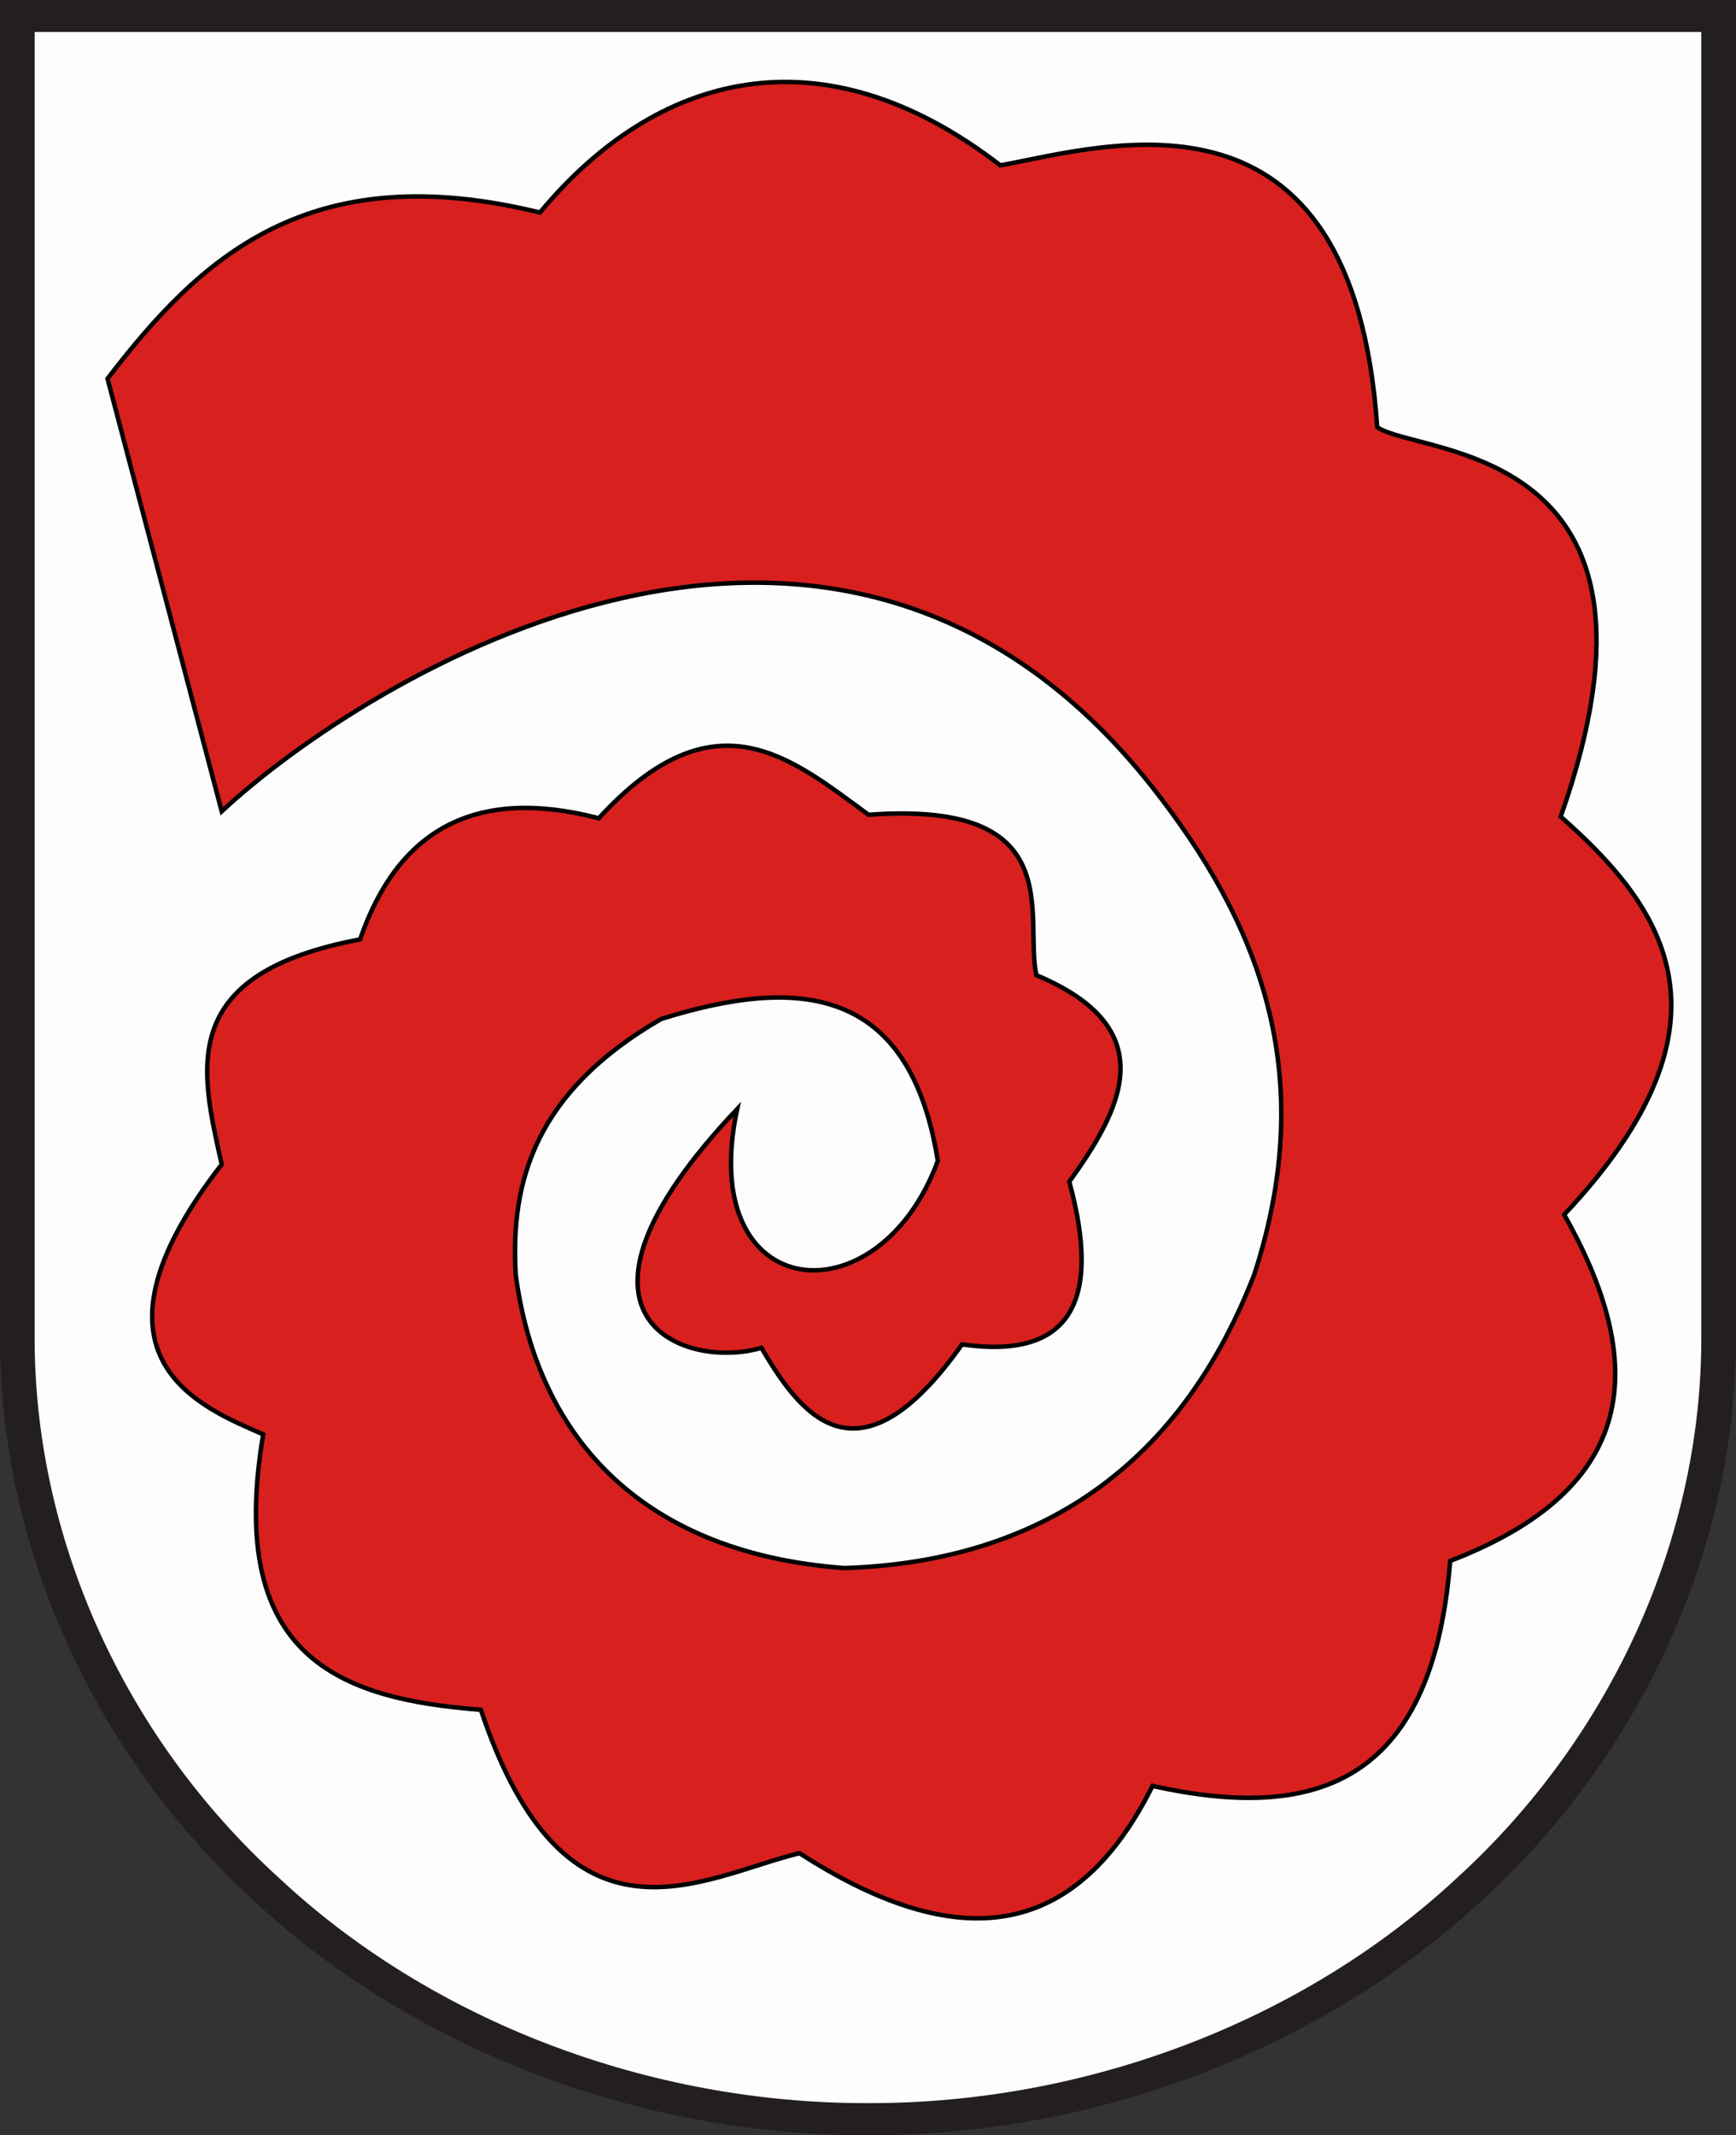
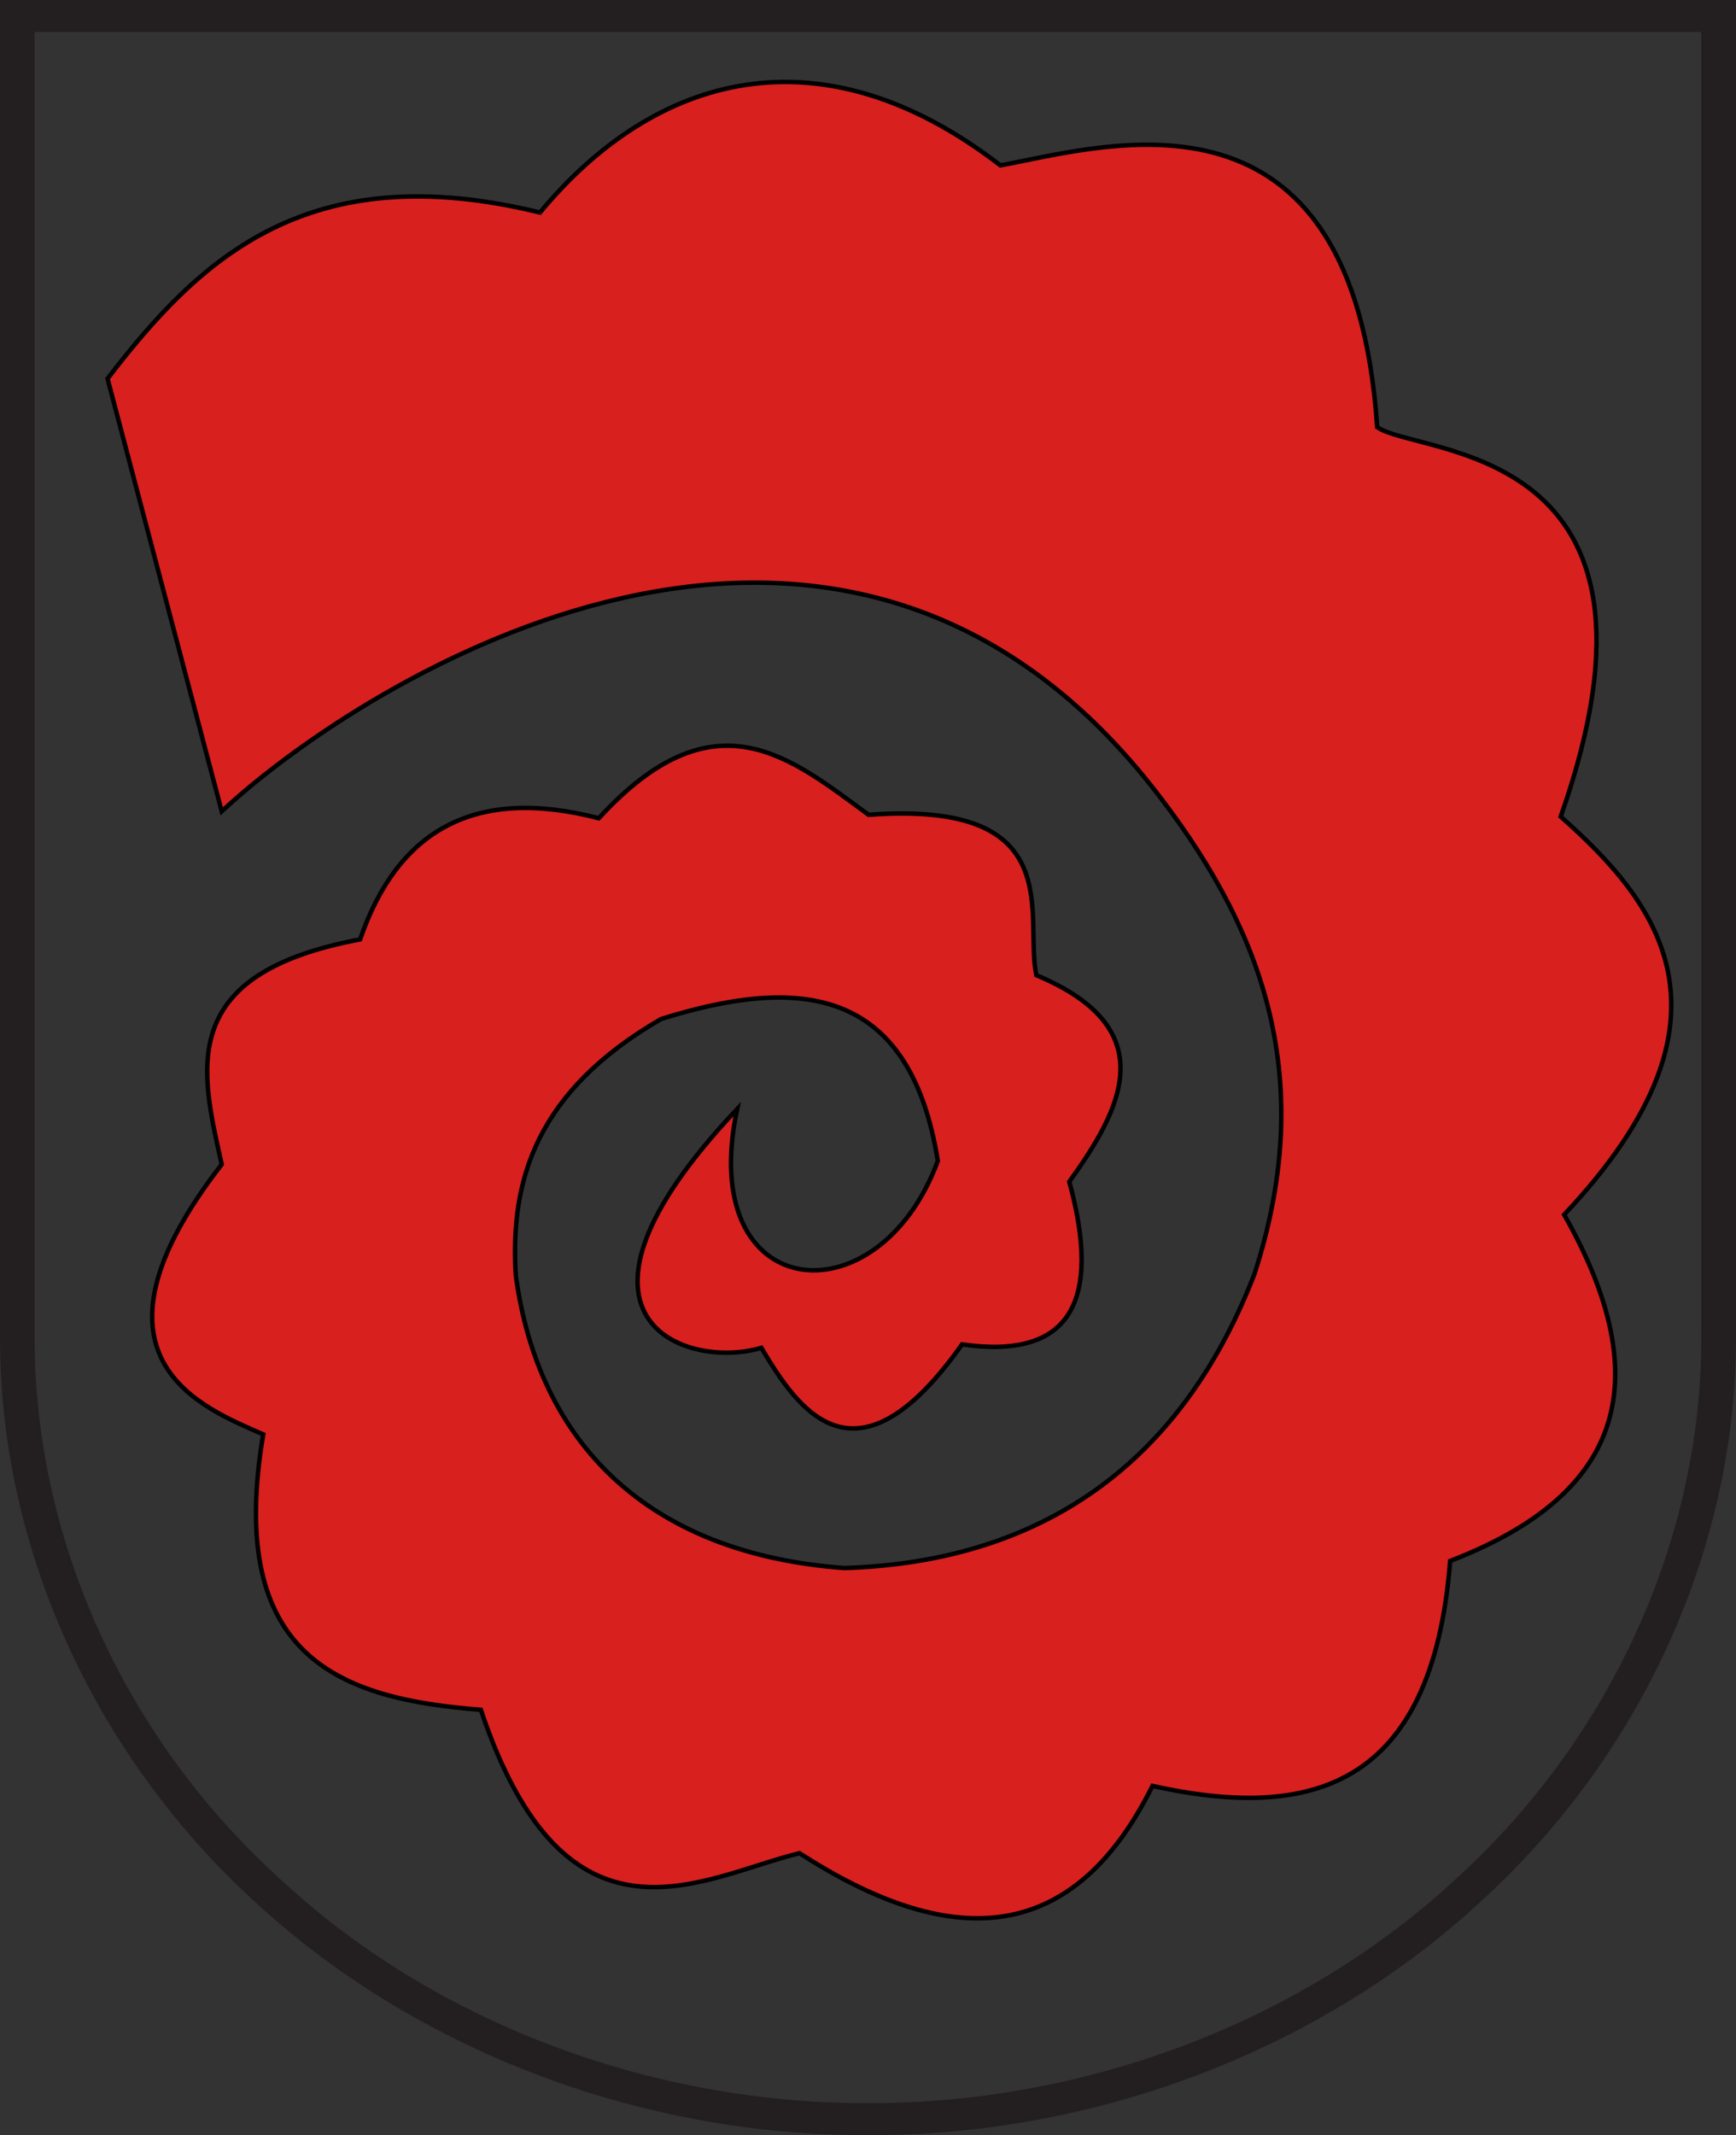
<svg xmlns="http://www.w3.org/2000/svg" xmlns:ns1="http://sodipodi.sourceforge.net/DTD/sodipodi-0.dtd" xmlns:ns2="http://www.inkscape.org/namespaces/inkscape" version="1.0" width="514.88" height="632.917" id="svg3090" ns1:version="0.32" ns2:version="0.46" ns1:docname="Wappen_Wabern.svg" ns2:output_extension="org.inkscape.output.svg.inkscape">
  <rect width="100%" height="100%" fill="#333333" stroke="none" />
  <ns1:namedview ns2:window-height="850" ns2:window-width="1440" ns2:pageshadow="2" ns2:pageopacity="0.0" guidetolerance="10.0" gridtolerance="10.0" objecttolerance="10.0" borderopacity="1.0" bordercolor="#666666" pagecolor="#ffffff" id="base" showgrid="false" ns2:zoom="0.19597236" ns2:cx="2868.933" ns2:cy="861.84333" ns2:window-x="-8" ns2:window-y="-8" ns2:current-layer="svg3090" />
  <defs id="defs3092">
    <ns2:perspective ns1:type="inkscape:persp3d" ns2:vp_x="0 : 312.62735 : 1" ns2:vp_y="0 : 1000 : 0" ns2:vp_z="556.77936 : 312.62735 : 1" ns2:persp3d-origin="278.38968 : 208.41823 : 1" id="perspective42" />
    <clipPath id="clipPath3255">
-       <path d="M 0.03,841.95 L 595.29,841.95 L 595.29,0.03 L 0.03,0.03 L 0.03,841.95 z" id="path3257" />
-     </clipPath>
+       </clipPath>
    <clipPath id="clipPath3249">
      <path d="M -0.138,841.445 L 595.138,841.445 L 595.138,-0.445 L -0.138,-0.445 L -0.138,841.445 z" id="path3251" />
    </clipPath>
    <clipPath id="clipPath307">
      <path d="M 9.827,586.634 L 68.413,586.634 L 68.413,556.931 L 9.827,556.931 L 9.827,586.634 z" id="path309" />
    </clipPath>
    <clipPath id="clipPath313">
      <path d="M -0.429,595.138 L 1133.429,595.138 L 1133.429,-0.138 L -0.429,-0.138 L -0.429,595.138 z" id="path315" />
    </clipPath>
    <clipPath id="clipPath319">
      <path d="M 0.015,595.29 L 1133.865,595.29 L 1133.865,0 L 0.015,0 L 0.015,595.29 z" id="path321" />
    </clipPath>
    <clipPath id="clipPath327">
      <path d="M 0.015,0 L 1133.865,0 L 1133.865,595.29 L 0.015,595.29 L 0.015,0 z" id="path329" />
    </clipPath>
    <clipPath id="clipPath335">
-       <path d="M 9.827,586.634 L 68.413,586.634 L 68.413,556.931 L 9.827,556.931 L 9.827,586.634 z" id="path337" />
-     </clipPath>
+       </clipPath>
    <clipPath id="clipPath341">
      <path d="M -0.429,595.138 L 1133.429,595.138 L 1133.429,-0.138 L -0.429,-0.138 L -0.429,595.138 z" id="path343" />
    </clipPath>
    <clipPath id="clipPath347">
      <path d="M 0.015,595.29 L 1133.865,595.29 L 1133.865,0 L 0.015,0 L 0.015,595.29 z" id="path349" />
    </clipPath>
    <clipPath id="clipPath357">
      <path d="M -0.313,-19.242 L 34.199,-19.242 L 34.199,1.325 L -0.313,1.325 L -0.313,-19.242 z" id="path359" />
    </clipPath>
    <clipPath id="clipPath365">
      <path d="M 0,1 L 0,-0.325 L 1,-0.325 L 1,1" id="path367" />
    </clipPath>
    <clipPath id="clipPath371">
      <path d="M -0.015,1.026 L 1.769,1.026 L 1.769,0 L -0.015,0 L -0.015,1.026 z" id="path373" />
    </clipPath>
    <clipPath id="clipPath377">
      <path d="M -0.327,1.32 L 34.186,1.32 L 34.186,-19.247 L -0.327,-19.247 L -0.327,1.32 z" id="path379" />
    </clipPath>
    <clipPath id="clipPath383">
      <path d="M -0.313,1.325 L 34.2,1.325 L 34.2,-19.242 L -0.313,-19.242 L -0.313,1.325 z" id="path385" />
    </clipPath>
    <ns2:perspective id="perspective2479" ns2:persp3d-origin="372.04724 : 350.78739 : 1" ns2:vp_z="744.09448 : 526.18109 : 1" ns2:vp_y="0 : 1000 : 0" ns2:vp_x="0 : 526.18109 : 1" ns1:type="inkscape:persp3d" />
    <ns2:perspective id="perspective2546" ns2:persp3d-origin="372.04724 : 350.78739 : 1" ns2:vp_z="744.09448 : 526.18109 : 1" ns2:vp_y="0 : 1000 : 0" ns2:vp_x="0 : 526.18109 : 1" ns1:type="inkscape:persp3d" />
    <clipPath id="clipPath5029">
      <path id="path5031" d="M 413.4,256.025 L 469.307,256.025 L 469.307,199.342 L 413.4,199.342 L 413.4,256.025 z" />
    </clipPath>
    <clipPath id="clipPath5035">
      <path id="path5037" d="M 0,842 L 595.276,842 L 595.276,0.11 L 0,0.11 L 0,842 z" />
    </clipPath>
    <clipPath id="clipPath5041">
-       <path id="path5043" d="M 0.03,841.98 L 595.05,841.98 L 595.05,0 L 0.03,0 L 0.03,841.98 z" />
-     </clipPath>
+       </clipPath>
    <ns2:perspective id="perspective18" ns2:persp3d-origin="251.45 : 218.10954 : 1" ns2:vp_z="502.89999 : 327.16431 : 1" ns2:vp_y="0 : 1000 : 0" ns2:vp_x="0 : 327.16431 : 1" ns1:type="inkscape:persp3d" />
    <ns2:perspective id="perspective8672" ns2:persp3d-origin="372.04724 : 350.78739 : 1" ns2:vp_z="744.09448 : 526.18109 : 1" ns2:vp_y="0 : 1000 : 0" ns2:vp_x="0 : 526.18109 : 1" ns1:type="inkscape:persp3d" />
  </defs>
-   <path style="opacity:0.99;fill:#ffffff;fill-opacity:1;fill-rule:nonzero;stroke:none;stroke-width:3.185;stroke-linecap:round;stroke-linejoin:miter;stroke-miterlimit:4;stroke-dasharray:none;stroke-opacity:1" d="M 232.252,629.174 C 85.34,603.253 27.032,515.162 6.502,428.318 L 8.061,8.063 L 507.002,8.063 L 507.765,433.511 C 497.516,491.704 456.111,546.982 410.279,582.122 C 366.036,606.777 314.878,638.566 232.252,629.174 z" id="path2804" ns1:nodetypes="ccccccc" />
  <path style="fill:#231f20;fill-opacity:1;fill-rule:evenodd;stroke:none" id="path5047" d="M 10.278,9.473 L 504.589,9.473 L 504.589,395.592 C 504.928,455.385 478.146,514.722 432.144,556.664 C 386.495,599.206 322.134,623.598 257.433,623.441 C 192.578,623.598 128.217,599.206 82.723,556.664 C 36.565,514.722 9.938,455.385 10.278,395.592 L 10.278,9.473 z M 0.003,0 L 514.878,0 L 514.878,395.592 C 515.203,457.874 487.403,519.699 439.394,563.492 C 391.879,607.597 324.833,633.226 257.433,632.914 C 189.878,633.226 122.818,607.597 75.317,563.492 C 27.463,519.699 -0.336,457.874 0.003,395.592 L 0.003,0" />
  <path style="fill:#d8201f;fill-opacity:1;fill-rule:evenodd;stroke:#000000;stroke-width:1.325px;stroke-linecap:butt;stroke-linejoin:miter;stroke-opacity:1" d="M 218.638,328.751 C 206.205,386.711 260.424,392.142 278.15,344.142 C 269.807,292.081 236.804,289.34 196.065,302.073 C 158.896,323.582 151.26,350.013 152.97,378.002 C 159.683,427.878 192.227,460.587 250.446,464.823 C 300.692,463.261 347.549,441.11 372.058,377.656 C 391.562,317.402 372.812,272.842 341.765,233.327 C 247.628,114.099 108.599,200.762 65.755,240.51 L 31.895,112.252 C 59.423,76.329 91.493,46.225 160.153,63.001 C 194.537,21.574 243.63,8.108 296.714,49.03 C 328.701,43.07 401.254,20.57 408.459,126.617 C 420.718,135.295 502.167,130.757 462.888,242.073 C 491.106,267.059 519.348,301.33 463.914,360.07 C 494.668,414.231 476.159,445.014 430.102,462.723 C 424.806,530.204 388.611,539.752 341.813,529.417 C 317.591,578.071 280.857,577.512 237.107,549.354 C 208.381,556.337 167.916,582.512 142.614,506.844 C 101.012,503.635 66.852,491.533 78.068,425.2 C 60.359,417.381 21.036,402.829 65.755,345.168 C 59.509,317.124 52.056,288.729 106.798,278.474 C 117.837,246.407 140.477,232.902 177.596,242.562 C 212.076,204.939 234.542,224.722 257.628,241.536 C 317.452,237.117 303.666,271.62 307.368,289.08 C 345.671,305.096 332.31,329.204 317.14,350.298 C 326.933,386.131 317.272,403.119 285.332,398.523 C 253.8,443.053 236.725,417.952 225.821,399.549 C 203.342,406.176 159.74,391.016 218.638,328.751 z" id="path2640" ns1:nodetypes="cccccccccccccccccccccccccccc" />
</svg>